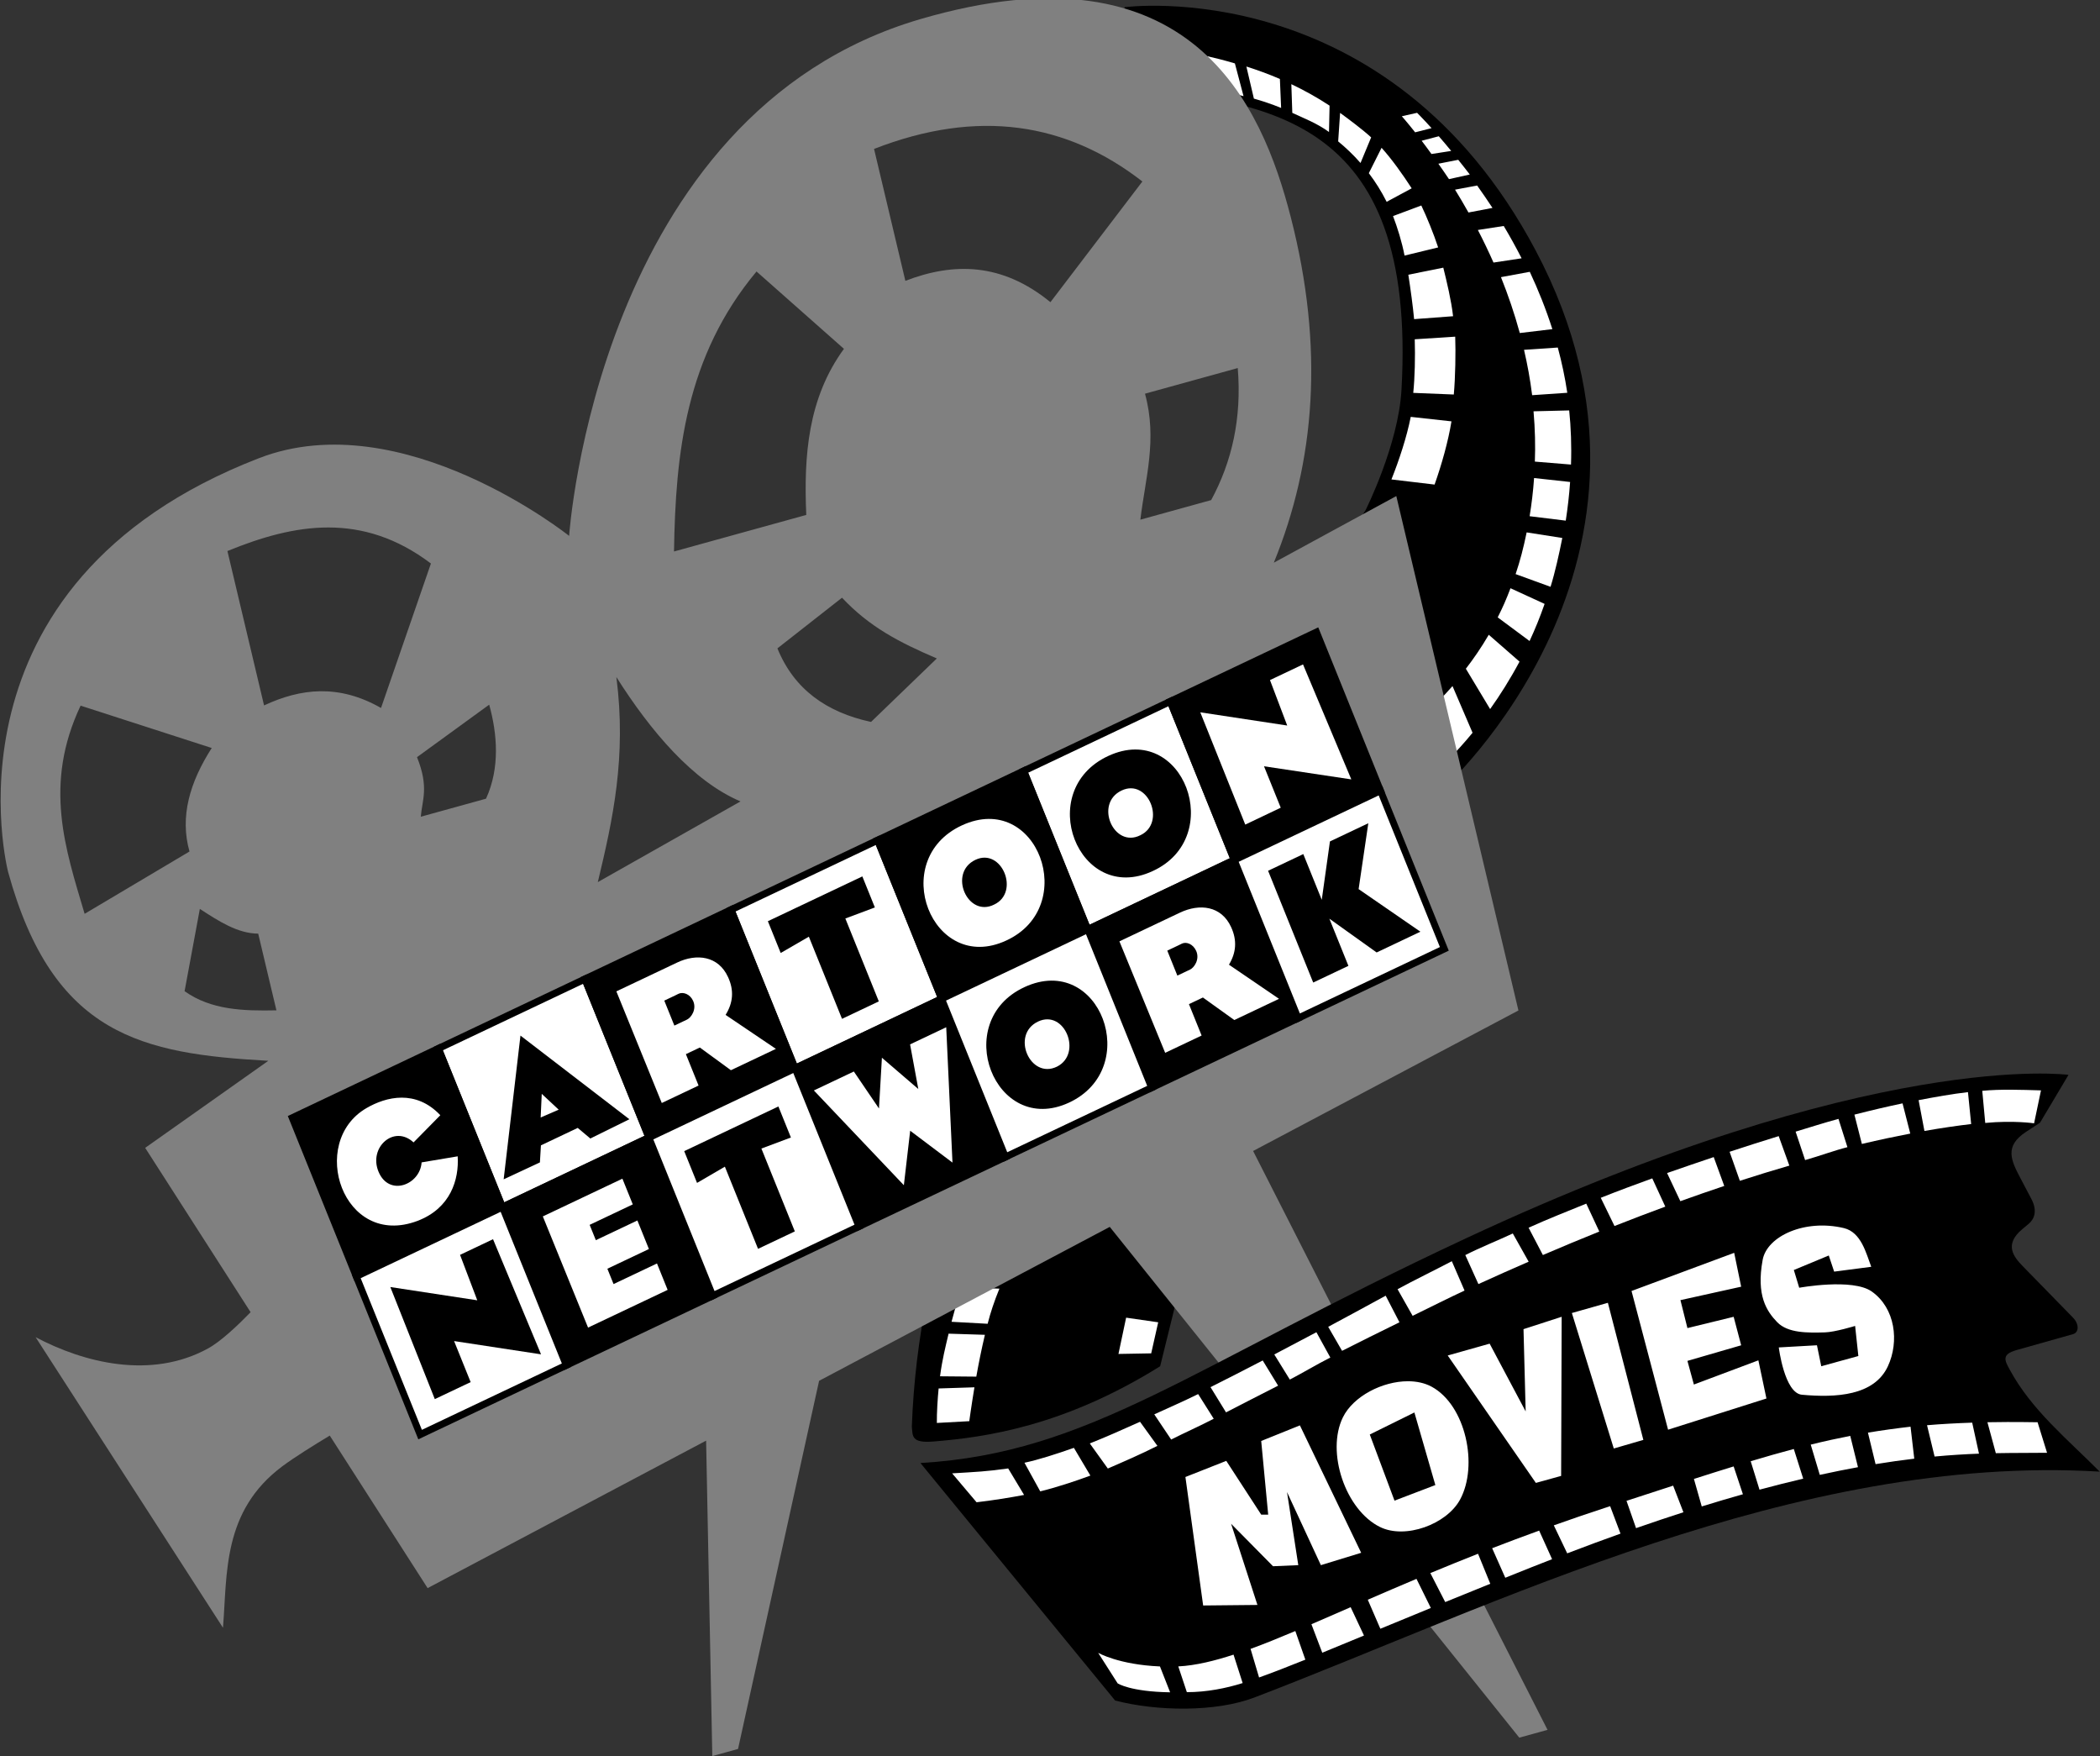
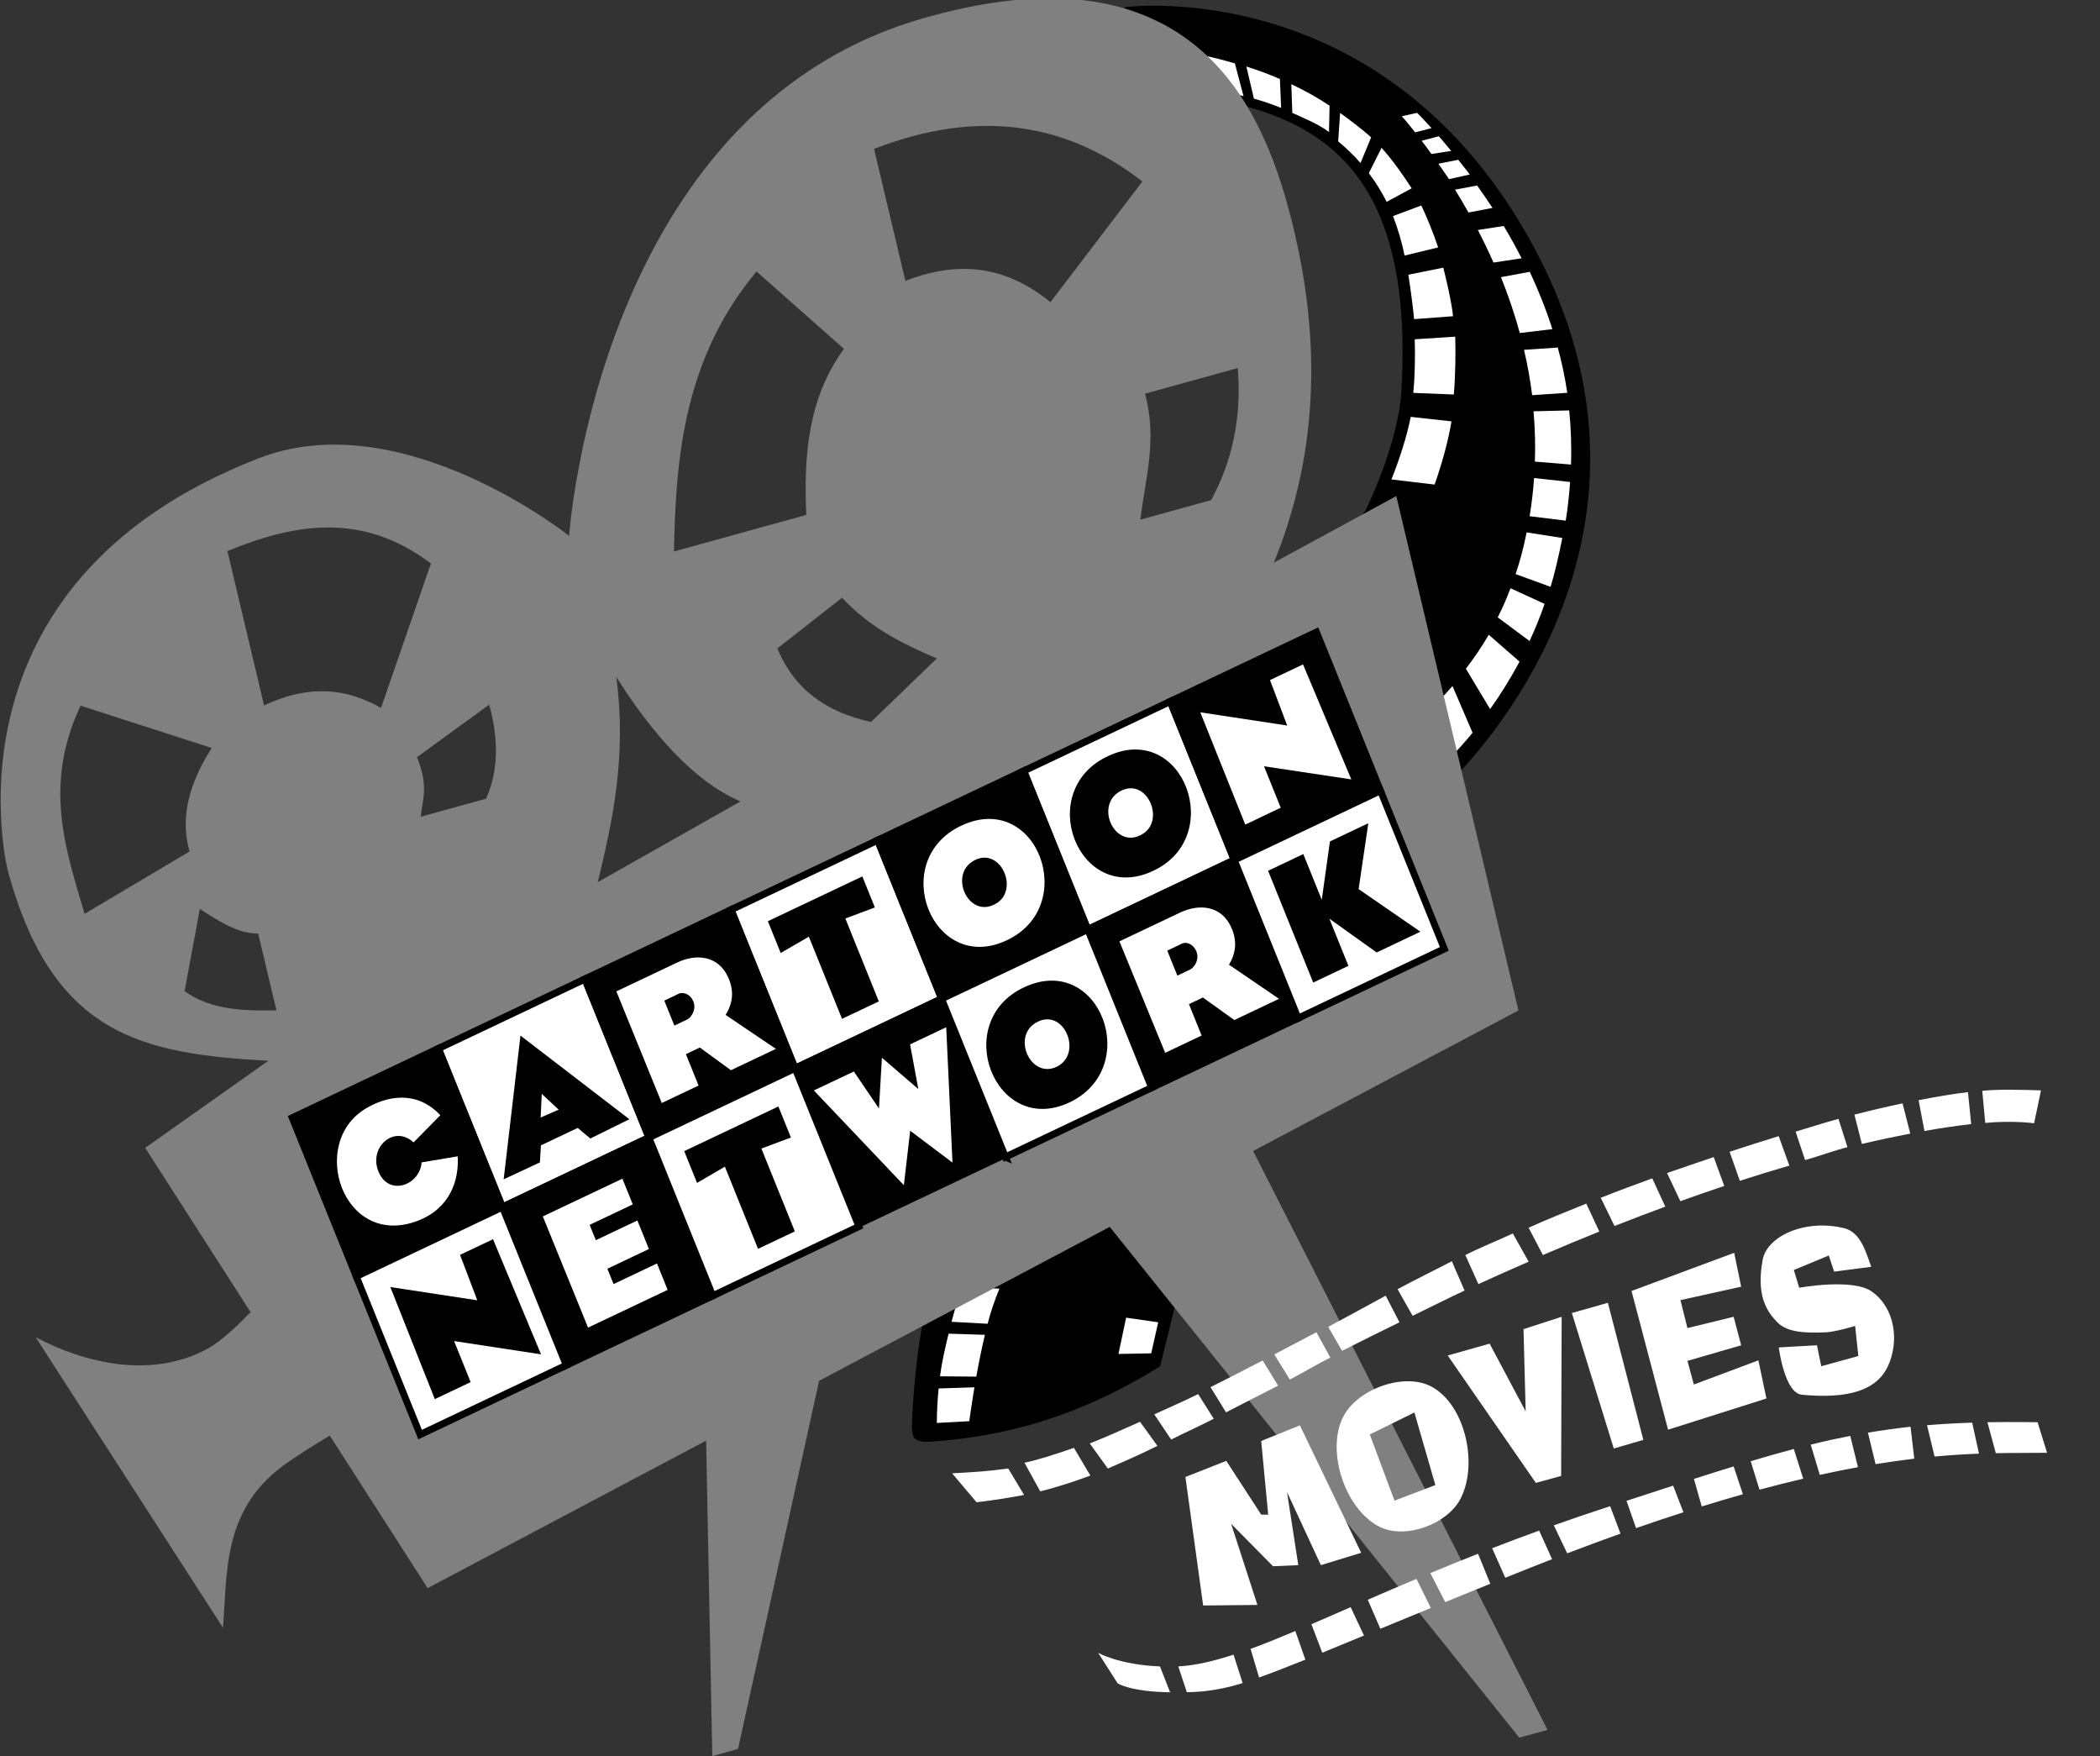
<svg xmlns="http://www.w3.org/2000/svg" xmlns:ns1="http://www.inkscape.org/namespaces/inkscape" xmlns:ns2="http://sodipodi.sourceforge.net/DTD/sodipodi-0.dtd" width="1000" height="836" viewBox="0 0 264.583 221.192" version="1.1" id="svg8" ns1:version="0.92.1 r15371" ns2:docname="Cartoon_Network_Movies_1995.svg">
  <rect x="0" y="0" width="264.583" height="221.192" fill="#333333" stroke="none" />
  <defs id="defs2">
    <clipPath id="clipPath19">
      <path id="path21" d="M 0,0 L 193,0 L 193,192 L 0,192 L 0,0 z " />
    </clipPath>
  </defs>
  <ns2:namedview id="base" pagecolor="#ffffff" bordercolor="#666666" borderopacity="1.0" ns1:pageopacity="0.0" ns1:pageshadow="2" ns1:zoom="0.98994949" ns1:cx="420.01332" ns1:cy="401.51878" ns1:document-units="px" ns1:current-layer="g148" showgrid="false" units="px" ns1:window-width="1920" ns1:window-height="1017" ns1:window-x="-8" ns1:window-y="-8" ns1:window-maximized="1" />
  <g ns1:label="Layer 1" ns1:groupmode="layer" id="layer1" transform="translate(0,-75.808)">
    <g id="g148" transform="matrix(1.017,0,0,1.017,19.248,28.996)">
      <path style="fill:#000000;stroke-width:0.522" d="m 120.406,46.918 c 0,0 32.625,-4.359 50.911,30.13 20.3,38.285 -11.586,66.807 -11.586,66.807 -23.498,19.46 -28.354,45.066 -34.931,71.395 -11.948,7.458 -21.716,8.809 -28.1,9.322 -2.722,0.219 -2.555,-0.645 -2.663,-1.864 1.609,-44.016 32.431,-77.466 56.2,-113.465 0,0 4.068,-8.071 4.459,-14.902 1.975,-34.513 -17.233,-35.725 -35.522,-37.608 z" id="path115" />
      <path d="m 156.632,60.003 -1.891,0.424 c 0,0 0.659,0.744 1.648,1.992 l 2.037,-0.517 c -1.079,-1.189 -1.795,-1.899 -1.795,-1.899 z m 2.689,2.903 -2.125,0.556 c 0.381,0.502 0.776,1.026 1.216,1.642 l 2.446,-0.379 c -0.556,-0.681 -1.064,-1.275 -1.537,-1.819 z m 2.408,2.917 -2.463,0.485 c 0.391,0.565 0.9,1.269 1.317,1.909 l 2.577,-0.572 c -0.398,-0.534 -1.052,-1.339 -1.431,-1.821 z m 2.342,3.185 -2.738,0.513 c 0.547,0.887 1.105,1.833 1.663,2.828 l 2.976,-0.567 c -0.568,-0.879 -1.343,-1.98 -1.901,-2.774 z m 3.294,5.011 -3.205,0.495 c 0.662,1.276 1.312,2.625 1.937,4.035 l 3.483,-0.527 c -0.716,-1.398 -1.459,-2.737 -2.215,-4.003 z m 3.229,5.678 -3.572,0.659 c 0.877,2.183 1.672,4.498 2.333,6.922 l 4.034,-0.482 c -0.796,-2.49 -1.749,-4.866 -2.795,-7.099 z m 3.468,9.378 -4.183,0.283 c 0.424,1.82 0.767,3.697 1.006,5.619 l 4.354,-0.298 c -0.286,-1.917 -0.685,-3.789 -1.177,-5.604 z m -3.005,7.898 c 0.194,2.203 0.237,4.309 0.165,6.23 l 4.477,0.367 c 0.08,-2.245 -0.006,-4.661 -0.224,-6.706 z m 0.068,8.265 c -0.114,1.654 -0.307,3.224 -0.552,4.729 l 4.477,0.548 c 0.237,-1.545 0.424,-3.138 0.539,-4.788 z m -0.92,6.733 c -0.4,1.935 -0.801,3.49 -1.367,5.166 l 4.327,1.574 c 0.564,-1.81 1.057,-4.043 1.457,-6.048 z m -2.002,6.917 c -0.548,1.444 -0.96,2.368 -1.584,3.608 l 3.948,2.931 c 0.705,-1.525 1.259,-2.881 1.862,-4.599 z m -2.692,5.763 c -0.938,1.607 -1.905,3 -2.838,4.206 l 3.007,4.998 c 1.221,-1.713 2.463,-3.671 3.642,-5.878 z m -4.491,6.356 c -2.489,2.858 -4.454,4.205 -4.454,4.205 l 1.826,6.781 c 1.164,-0.907 3.028,-2.659 5.11,-5.204 z m -32.946,-78.533 3.817,4.851 c 0,0 1.062,0.06 3.239,0.61 l -1.071,-4.053 c -2.755,-0.812 -4.639,-1.155 -5.985,-1.408 z m 8.339,5.769 c 1.028,0.291 2.163,0.661 3.374,1.155 l -0.152,-3.588 c -1.45,-0.625 -2.84,-1.124 -4.152,-1.541 z m 4.759,1.766 c 1.485,0.694 3.047,1.279 4.546,2.369 l 0.072,-3.264 c -1.585,-1.047 -3.18,-1.917 -4.737,-2.659 z m 5.922,0.004 -0.239,3.53 c 0.962,0.789 1.893,1.676 2.769,2.674 l 1.317,-3.172 c -1.03,-0.944 -2.779,-2.258 -3.847,-3.032 z m 5.136,4.323 -1.578,3.143 c 0.81,1.069 1.557,2.243 2.209,3.547 l 3.101,-1.671 c -1.086,-1.685 -2.494,-3.659 -3.732,-5.02 z m 4.925,7.145 -3.505,1.311 c 0.537,1.398 1.115,3.24 1.426,4.894 l 4.164,-1.011 c -0.579,-1.757 -1.425,-3.815 -2.086,-5.194 z m 2.724,7.701 -4.333,0.873 c 0.272,1.747 0.573,3.946 0.716,5.502 l 4.829,-0.361 c -0.224,-1.971 -0.791,-4.317 -1.212,-6.013 z m -3.538,8.87 c 0.07,2.163 0.01,4.752 -0.185,6.638 l 5.023,0.203 c 0.196,-2.165 0.244,-5.221 0.175,-7.164 z m -0.496,9.61 c -0.498,2.516 -1.434,5.347 -2.392,7.749 l 5.346,0.636 c 0.898,-2.542 1.684,-5.342 2.092,-7.83 z" ns2:nodetypes="cccccccccccccccccccccccccccccccccccccccccccccccccccccccccccccccccccccccccccccccccccccccccccccccccccccccccccccc" ns1:connector-curvature="0" id="path686" style="fill:#ffffff;stroke-width:0.522" />
      <path d="m 120.585,209.233 -0.95,4.493 4.056,-0.072 0.867,-3.848 z m -23.229,8.768 c -0.125,1.262 -0.233,3.03 -0.22,4.272 l 4.017,-0.219 c 0,0 0.258,-1.895 0.64,-4.196 z m 1.234,-6.786 c -0.411,1.731 -0.784,3.208 -1.06,5.28 l 4.494,0.041 c 0.292,-1.638 0.608,-3.228 1.065,-5.18 z m 1.621,-5.734 c 0,0 -0.593,1.718 -1.255,4.263 l 4.472,0.246 c 0.336,-1.329 0.808,-2.765 1.457,-4.351 z" ns2:nodetypes="cccccccccccccccccccc" ns1:connector-curvature="0" id="path1374" style="fill:#ffffff;stroke-width:0.522" />
      <g style="opacity:1;fill:#808080" transform="matrix(0.199,-0.055,0.052,0.219,-8.559,95.485)" id="g38">
        <g id="g87" style="fill:#808080">
          <path id="path22" d="m 753.424,243.948 -80.81,17.389 c 38.058,-47.459 59.353,-106.387 57.834,-180.925 -1.288,-63.3 -19.215,-161.647 -188.74,-159.43 -201.985,2.639 -277.05,222.734 -277.05,222.734 0,0 -78.918,-95.15 -170.375,-86.748 -208.047,19.11 -203.977,182.877 -203.977,182.877 3.603,93.46 53.199,116.105 125.825,138.33 l -84.015,28.134 38.801,102.694 c -9.038,4.968 -21.289,11.093 -29.814,12.974 -37.916,8.36 -74.931,-10.885 -99.252,-31.259 l 69.165,181.701 c 10.041,-27.96 15.715,-61.97 57.051,-76.981 8.426,-3.059 22.283,-6.823 31.98,-9.338 L 36.059,681.411 219.206,644 179.081,812.313 h 16.02 l 98.406,-183.489 191.155,-39.048 168.415,331.168 h 17.585 L 578.936,570.521 753.423,534.878 V 243.948 Z M -44.288,162.137 26.447,203.86 C 8.963,218.741 -1.809,235.501 -0.906,255.53 l -69.907,17.684 c -2.219,-37.251 -6.305,-74.541 26.525,-111.077 z M 27.854,352.581 C 8.552,348.112 -10.239,342.884 -23.141,328.94 L -2.82,287.519 c 9.312,9.222 18.572,18.556 30.674,21.687 z M 62.921,188.939 v -87.314 c 43.138,-4.763 84.248,-1.13 117.158,36.474 l -49.184,69.354 C 109.485,188.389 86.534,185.247 62.921,188.939 Z m 116.742,82.064 h -40.618 c 3.028,-8.537 9.005,-14.311 6.046,-32.163 l 49.46,-17.27 c 0.683,16.541 -2.345,35.098 -14.888,49.433 z M 410.799,30.889 451.14,84.769 c -27.864,20.891 -38.329,50.783 -45.039,82.617 H 323.762 C 338.304,115.335 357.724,65.492 410.799,30.889 Z M 233.396,331.675 c 17.324,-30.781 34.198,-62.045 39.273,-106.093 12.53,33.76 30.313,66.528 55.291,84.209 z m 181.825,-44.921 c -24.66,-11.625 -40.451,-28.632 -44.487,-52.776 l 44.762,-17.408 c 11.955,19.438 26.923,31.858 46.974,46.144 z M 578.243,90.295 C 555.488,62.224 527.295,54.901 496.456,57.691 v -74.605 c 66.355,-6.243 116.093,14.267 152.248,56.644 z m 22.381,128.624 c 8.543,-21.085 21.16,-39.987 20.172,-66.177 h 57.749 c -4.561,27.243 -16.397,48.875 -33.849,66.177 z" ns1:connector-curvature="0" style="fill:#808080" />
        </g>
      </g>
      <g id="g119">
-         <path style="fill:#000000;stroke-width:0.522" d="m 95.103,227.236 c 21.056,-1.239 33.295,-11.83 67.564,-27.822 C 213.197,175.832 237.333,179.16 237.333,179.16 l -3.53,5.926 -1.731,1.132 c -2.749,1.797 -1.834,3.574 -0.666,5.793 l 1.332,2.53 c 0.79,1.501 0.322,2.517 -0.333,3.063 l -0.799,0.666 c -2.303,1.919 -1.053,3.447 0.067,4.595 l 6.215,6.364 c 0.781,0.8 0.748,1.834 0.012,2.041 l -7.026,1.982 c -1.923,0.542 -1.405,1.347 -0.799,2.465 2.702,4.98 7.177,8.613 11.12,12.584 -37.618,-2.228 -75.018,16.614 -104.696,27.967 -4.846,1.854 -12.133,1.722 -17.278,0.384 z" id="path922" />
        <path style="fill:#ffffff;stroke-width:1.898;stroke:none;stroke-opacity:1;stroke-miterlimit:4;stroke-dasharray:none;paint-order:stroke fill markers;stroke-linejoin:round;fill-opacity:1" id="path936" ns1:connector-curvature="0" ns2:nodetypes="cccccccccccccccccccccccccccccccccccccccccccccccccccccccccccccccccccccc" d="m 155.512,217.107 c -3.17,-0.008 -6.792,1.86 -8.072,4.469 -2.105,4.292 0.306,11.473 4.595,13.584 3.136,1.544 8.255,-0.324 9.921,-3.397 2.292,-4.226 0.701,-11.698 -3.529,-13.983 -0.852,-0.46 -1.858,-0.671 -2.915,-0.673 z m 0.784,3.869 2.597,8.989 -5.06,1.931 -3.063,-8.191 z m 56.599,-18.045 -4.595,0.599 -0.666,-1.998 -4.329,1.797 0.666,2.197 c 0,0 6.615,-1.214 8.989,0.467 2.928,2.073 3.413,6.201 1.998,9.255 -1.696,3.662 -6.441,3.915 -10.654,3.53 -2.165,-0.198 -2.863,-5.86 -2.863,-5.86 l 4.728,-0.267 0.533,2.597 4.595,-1.265 -0.4,-3.728 c 0,0 -2.494,0.765 -3.729,0.799 -2.109,0.058 -4.596,0.114 -5.926,-1.265 -1.298,-1.346 -2.618,-3.293 -1.798,-7.724 0.543,-2.933 5.223,-5.077 10.055,-3.929 2.165,0.514 2.769,3.16 3.396,4.794 z m -29.698,2.997 4.528,17.18 12.185,-3.862 -0.998,-4.728 -7.99,2.997 -0.799,-2.93 6.659,-1.931 -0.932,-3.529 -5.727,1.398 -0.866,-3.463 7.524,-1.664 -0.865,-4.195 z m -7.391,2.729 5.194,16.78 3.662,-1.065 -4.394,-16.98 z m -15.381,5.261 10.921,15.781 3.13,-0.866 0.066,-19.709 -4.727,1.531 0.267,10.188 -4.462,-8.39 z m -32.495,15.049 2.197,15.914 6.725,-0.067 -3.263,-10.055 5.194,5.261 3.13,-0.134 -1.398,-9.055 4.195,9.055 4.994,-1.531 -7.591,-15.781 -4.794,1.931 0.865,9.122 h -0.865 l -4.328,-6.659 z" />
        <path style="fill:#ffffff;stroke-width:0.522" id="path2219" ns1:connector-curvature="0" ns2:nodetypes="cccccccccccccccccccccccccccccccccccccccccccccccccccccccccccccccccccccccccccccccccccccccccccccccccccccccccccccccccccccccccccccccccccccccccccccccccccccccccccccccccccc" d="m 229.721,222.158 c -0.834,0.002 -1.64,0.012 -2.432,0.027 l 1.04,3.833 c 2.418,-0.048 4.498,-0.022 6.346,-0.05 l -1.174,-3.782 c -1.312,-0.02 -2.569,-0.031 -3.781,-0.028 z m -4.319,0.079 c -1.958,0.065 -3.817,0.167 -5.596,0.318 l 0.936,3.878 c 2.014,-0.187 3.826,-0.293 5.499,-0.356 z m -7.639,0.5 c -1.619,0.184 -3.707,0.47 -5.277,0.738 l 0.945,3.9 c 1.705,-0.279 3.293,-0.498 4.794,-0.677 z m -7.469,1.137 c -1.611,0.316 -3.228,0.669 -4.896,1.083 l 1.121,3.747 c 1.663,-0.366 3.232,-0.679 4.732,-0.952 z m -6.993,1.624 c -1.706,0.454 -3.47,0.955 -5.341,1.516 l 1.091,3.524 c 1.904,-0.515 3.69,-0.958 5.415,-1.363 z m -7.453,2.16 c -1.571,0.484 -3.182,0.99 -4.922,1.549 l 0.97,3.407 c 1.776,-0.552 3.46,-1.045 5.1,-1.509 z m -7.496,2.381 c -1.847,0.599 -3.698,1.202 -5.777,1.881 l 1.182,3.382 c 2.036,-0.711 3.987,-1.362 5.869,-1.969 z m -7.804,2.543 c -0.237,0.077 -0.424,0.139 -0.664,0.217 -2.183,0.713 -4.278,1.433 -6.315,2.157 l 1.66,3.467 c 2.287,-0.875 4.485,-1.687 6.602,-2.443 z m -8.794,3.025 c -2.006,0.728 -3.955,1.457 -5.823,2.181 l 1.626,3.659 c 1.092,-0.438 2.139,-0.861 3.312,-1.327 0.844,-0.336 1.663,-0.653 2.486,-0.973 z m -7.572,2.868 c -2.05,0.809 -4.026,1.611 -5.911,2.394 l 1.844,3.589 c 1.755,-0.717 3.622,-1.475 5.584,-2.266 z m -7.627,3.109 c -2.115,0.89 -4.133,1.759 -6.033,2.584 l 1.557,3.596 c 1.931,-0.799 4.092,-1.687 6.255,-2.575 z m -8.153,3.507 c -1.664,0.727 -3.371,1.472 -4.861,2.113 l 1.343,3.529 c 1.475,-0.601 3.468,-1.428 5.167,-2.13 z m -6.856,2.954 c -1.996,0.84 -3.882,1.612 -5.545,2.212 l 1.054,3.541 c 1.641,-0.588 3.545,-1.326 5.733,-2.206 z m -24.425,2.699 2.412,3.782 c 0,0 1.532,1.032 6.502,1.109 l -1.259,-3.204 c -5.116,-0.217 -7.655,-1.687 -7.655,-1.687 z m 16.771,0.227 c -2.231,0.729 -4.66,1.352 -6.846,1.455 l 1.062,3.19 c 2.431,0.006 4.888,-0.484 6.912,-1.125 z m 93.125,-65.856 c 3.492,-0.334 6.052,0.045 6.052,0.045 l 0.854,-4.079 c -2.521,-0.073 -5.003,-0.164 -7.274,0.055 z m -2.14,-3.818 c -2.051,0.243 -3.911,0.575 -6.115,0.996 l 0.721,3.816 c 2.237,-0.394 4.153,-0.664 5.791,-0.856 z m -8.105,1.393 c -1.925,0.404 -3.908,0.869 -5.963,1.396 l 0.924,3.63 c 2.184,-0.516 4.169,-0.933 5.996,-1.283 z m -7.937,1.922 c -1.815,0.489 -3.386,1.005 -5.31,1.581 l 1.176,3.521 c 1.795,-0.504 3.628,-1.195 5.243,-1.598 z m -7.406,2.135 c -1.97,0.606 -3.992,1.25 -6.083,1.94 l 1.271,3.595 c 2.157,-0.701 4.176,-1.311 6.131,-1.882 z m -8.05,2.596 c -1.88,0.632 -3.796,1.286 -5.778,1.979 l 1.643,3.484 c 1.878,-0.675 3.689,-1.302 5.44,-1.888 z m -7.612,2.639 c -2.109,0.759 -4.233,1.551 -6.382,2.405 l 1.702,3.494 c 2.169,-0.856 4.267,-1.655 6.294,-2.401 z m -8.177,3.126 c -2.346,0.959 -4.773,1.907 -7.146,2.984 l 1.771,3.383 c 2.408,-1.034 4.733,-1.999 6.99,-2.908 z m -9.101,3.697 c -1.893,0.886 -3.987,1.711 -5.884,2.675 l 1.623,3.593 c 2.133,-0.976 4.196,-1.89 6.225,-2.774 z m -7.554,3.436 c -2.185,1.146 -4.723,2.375 -6.723,3.467 l 1.866,3.296 c 2.147,-1.048 4.505,-2.232 6.432,-3.129 z m -8.195,4.27 c -2.603,1.417 -4.821,2.627 -7.121,3.856 l 1.719,2.973 c 2.297,-1.156 4.43,-2.226 7.109,-3.535 z m -8.583,4.525 c -1.815,0.965 -3.572,1.895 -5.218,2.753 l 1.924,3.11 c 1.614,-0.83 3.206,-1.81 5.02,-2.727 z m -6.651,3.498 c -2.304,1.196 -4.491,2.317 -6.466,3.304 l 1.921,3.124 c 1.952,-1.021 4.126,-2.108 6.452,-3.308 z m -7.997,4.163 c -2.035,1.005 -3.722,1.717 -5.437,2.511 l 2.093,3.12 c 1.593,-0.815 3.4,-1.596 5.272,-2.575 z m -7.199,3.433 c -2.095,0.946 -4.553,2.024 -6.226,2.68 l 2.234,3.108 c 1.857,-0.805 3.983,-1.719 6.144,-2.806 z m -8.195,3.227 c -2.25,0.788 -4.412,1.487 -6.123,1.845 l 1.954,3.545 c 1.929,-0.468 4.368,-1.269 6.211,-1.955 z m -8.142,2.55 c -2.635,0.379 -3.996,0.43 -6.944,0.609 l 3.028,3.581 c 1.925,-0.218 4.245,-0.595 5.886,-0.908 z" />
      </g>
      <g id="g1950" transform="matrix(0.253,-0.135,0.113,0.315,-32.008,90.355)">
        <g id="layer1-0" transform="matrix(28.22,1.152,1.143,24.797,-1173.944,-25621.07)">
          <path id="path89368" style="fill:#ffffff;fill-rule:nonzero;stroke:none" d="m 6.04,1046.124 h -2.491 v 2.559 h 2.491 z" ns1:connector-curvature="0" />
          <path id="path89370" style="fill:none;stroke:#000000;stroke-width:0.106;stroke-linecap:butt;stroke-linejoin:miter;stroke-miterlimit:4" d="m 6.04,1048.689 v -2.565 H 3.544 v 2.565 z" ns1:connector-curvature="0" />
          <path id="path89372" style="fill:#ffffff;fill-rule:nonzero;stroke:none" d="M 11.028,1046.124 H 8.537 v 2.559 h 2.491 z" ns1:connector-curvature="0" />
          <path id="path89374" style="fill:none;stroke:#000000;stroke-width:0.106;stroke-linecap:butt;stroke-linejoin:miter;stroke-miterlimit:4" d="m 11.028,1048.689 v -2.565 H 8.531 v 2.565 z" ns1:connector-curvature="0" />
          <path id="path89376" style="fill:#ffffff;fill-rule:nonzero;stroke:none" d="m 16.015,1046.124 h -2.497 v 2.559 h 2.497 z" ns1:connector-curvature="0" />
          <path id="path89378" style="fill:none;stroke:#000000;stroke-width:0.106;stroke-linecap:butt;stroke-linejoin:miter;stroke-miterlimit:4" d="m 16.015,1048.689 v -2.565 h -2.497 v 2.565 z" ns1:connector-curvature="0" />
          <path id="path89380" style="fill:#000000;fill-rule:nonzero;stroke:none" d="M 3.544,1046.124 H 1.047 v 2.559 h 2.497 z" ns1:connector-curvature="0" />
          <path id="path89382" style="fill:none;stroke:#000000;stroke-width:0.106;stroke-linecap:butt;stroke-linejoin:miter;stroke-miterlimit:4" d="m 3.544,1048.689 v -2.565 h -2.491 v 2.565 z" ns1:connector-curvature="0" />
          <path id="path89384" style="fill:#000000;fill-rule:nonzero;stroke:none" d="M 8.531,1046.124 H 6.035 v 2.559 h 2.497 z" ns1:connector-curvature="0" />
          <path id="path89386" style="fill:none;stroke:#000000;stroke-width:0.106;stroke-linecap:butt;stroke-linejoin:miter;stroke-miterlimit:4" d="m 8.531,1048.689 v -2.565 h -2.491 v 2.565 z" ns1:connector-curvature="0" />
          <path id="path89388" style="fill:#000000;fill-rule:nonzero;stroke:none" d="m 13.519,1046.124 h -2.491 v 2.559 h 2.491 z" ns1:connector-curvature="0" />
          <path id="path89390" style="fill:none;stroke:#000000;stroke-width:0.106;stroke-linecap:butt;stroke-linejoin:miter;stroke-miterlimit:4" d="m 13.519,1048.689 v -2.565 h -2.491 v 2.565 z" ns1:connector-curvature="0" />
          <path id="path89392" style="fill:#000000;fill-rule:nonzero;stroke:none" d="M 18.507,1046.124 H 16.015 v 2.559 h 2.491 z" ns1:connector-curvature="0" />
          <path id="path89394" style="fill:none;stroke:#000000;stroke-width:0.106;stroke-linecap:butt;stroke-linejoin:miter;stroke-miterlimit:4" d="m 18.507,1048.689 v -2.565 H 16.015 v 2.565 z" ns1:connector-curvature="0" />
          <path id="path89396" style="fill:#000000;fill-rule:nonzero;stroke:none" d="m 14.783,1048.314 c -1.259,-0.011 -1.237,-1.86 0.032,-1.849 1.275,0.012 1.221,1.866 -0.032,1.849 m 0.022,-1.294 c -0.47,0 -0.449,0.74 0.011,0.728 0.443,0 0.443,-0.728 -0.011,-0.728" ns1:connector-curvature="0" />
          <path id="path89398" style="fill:#000000;fill-rule:nonzero;stroke:none" d="m 9.488,1048.32 v -1.329 l -0.497,0.04 v -0.514 H 10.601 v 0.502 l -0.486,-0.04 v 1.341 z" ns1:connector-curvature="0" />
          <path id="path89400" style="fill:#000000;fill-rule:nonzero;stroke:none" d="m 3.722,1048.32 1.07,-1.843 1.075,1.837 -0.67,0.01 -0.119,-0.225 H 4.451 l -0.113,0.225 z m 0.886,-0.601 0.303,0.01 -0.151,-0.324 z" ns1:connector-curvature="0" />
          <path id="path89402" style="fill:#ffffff;fill-rule:nonzero;stroke:none" d="m 16.377,1048.279 0.005,-1.814 1.167,0.739 0.016,-0.728 H 18.128 l 0.027,1.872 -1.173,-0.74 v 0.67 z" ns1:connector-curvature="0" />
          <path id="path89404" style="fill:#ffffff;fill-rule:nonzero;stroke:none" d="m 12.287,1048.314 c -1.254,-0.011 -1.237,-1.86 0.032,-1.849 1.281,0.012 1.221,1.866 -0.032,1.849 m 0.027,-1.294 c -0.47,0 -0.449,0.74 0.011,0.728 0.443,0 0.438,-0.728 -0.011,-0.728" ns1:connector-curvature="0" />
          <path id="path89406" style="fill:#ffffff;fill-rule:nonzero;stroke:none" d="m 7.845,1047.516 0.524,0.786 H 7.602 l -0.313,-0.508 h -0.238 v 0.508 H 6.424 l -0.005,-1.808 H 7.326 7.456 c 0.33,0 0.627,0.173 0.643,0.526 0.011,0.22 -0.076,0.381 -0.254,0.497 m -0.611,-0.589 H 7.051 v 0.404 h 0.162 0.054 c 0.07,0 0.2,-0.075 0.195,-0.214 -0.005,-0.116 -0.092,-0.191 -0.168,-0.191 z" ns1:connector-curvature="0" />
          <path id="path89408" style="fill:#ffffff;fill-rule:nonzero;stroke:none" d="m 1.976,1047.412 c 0.005,0.41 0.519,0.445 0.67,0.15 l 0.551,0.15 c -0.113,0.324 -0.4,0.659 -0.946,0.618 -1.232,-0.098 -1.119,-1.774 -0.081,-1.86 0.351,-0.029 0.816,0.064 1.016,0.572 l -0.54,0.197 c -0.173,-0.37 -0.675,-0.225 -0.67,0.173" ns1:connector-curvature="0" />
          <path id="path89410" style="fill:#000000;fill-rule:nonzero;stroke:none" d="m 6.04,1048.689 h -2.491 v 2.559 h 2.491 z" ns1:connector-curvature="0" />
          <path id="path89412" style="fill:none;stroke:#000000;stroke-width:0.106;stroke-linecap:butt;stroke-linejoin:miter;stroke-miterlimit:4" d="m 6.04,1051.248 v -2.559 H 3.544 v 2.559 z" ns1:connector-curvature="0" />
          <path id="path89414" style="fill:#000000;fill-rule:nonzero;stroke:none" d="M 11.028,1048.689 H 8.537 v 2.559 h 2.491 z" ns1:connector-curvature="0" />
-           <path id="path89416" style="fill:none;stroke:#000000;stroke-width:0.106;stroke-linecap:butt;stroke-linejoin:miter;stroke-miterlimit:4" d="m 11.028,1051.248 v -2.559 H 8.531 v 2.559 z" ns1:connector-curvature="0" />
+           <path id="path89416" style="fill:none;stroke:#000000;stroke-width:0.106;stroke-linecap:butt;stroke-linejoin:miter;stroke-miterlimit:4" d="m 11.028,1051.248 v -2.559 H 8.531 z" ns1:connector-curvature="0" />
          <path id="path89418" style="fill:#000000;fill-rule:nonzero;stroke:none" d="m 16.015,1048.689 h -2.497 v 2.559 h 2.497 z" ns1:connector-curvature="0" />
          <path id="path89420" style="fill:none;stroke:#000000;stroke-width:0.106;stroke-linecap:butt;stroke-linejoin:miter;stroke-miterlimit:4" d="m 16.015,1051.248 v -2.559 h -2.497 v 2.559 z" ns1:connector-curvature="0" />
          <path id="path89422" style="fill:#ffffff;fill-rule:nonzero;stroke:none" d="M 3.544,1048.689 H 1.047 v 2.559 h 2.497 z" ns1:connector-curvature="0" />
          <path id="path89424" style="fill:none;stroke:#000000;stroke-width:0.106;stroke-linecap:butt;stroke-linejoin:miter;stroke-miterlimit:4" d="m 3.544,1051.248 v -2.559 h -2.491 v 2.559 z" ns1:connector-curvature="0" />
          <path id="path89426" style="fill:#ffffff;fill-rule:nonzero;stroke:none" d="M 8.531,1048.689 H 6.035 v 2.559 h 2.497 z" ns1:connector-curvature="0" />
          <path id="path89428" style="fill:none;stroke:#000000;stroke-width:0.106;stroke-linecap:butt;stroke-linejoin:miter;stroke-miterlimit:4" d="m 8.531,1051.248 v -2.559 h -2.491 v 2.559 z" ns1:connector-curvature="0" />
          <path id="path89430" style="fill:#ffffff;fill-rule:nonzero;stroke:none" d="m 13.519,1048.689 h -2.491 v 2.559 h 2.491 z" ns1:connector-curvature="0" />
          <path id="path89432" style="fill:none;stroke:#000000;stroke-width:0.106;stroke-linecap:butt;stroke-linejoin:miter;stroke-miterlimit:4" d="m 13.519,1051.248 v -2.559 h -2.491 v 2.559 z" ns1:connector-curvature="0" />
          <path id="path89434" style="fill:#ffffff;fill-rule:nonzero;stroke:none" d="M 18.507,1048.689 H 16.015 v 2.559 h 2.491 z" ns1:connector-curvature="0" />
          <path id="path89436" style="fill:none;stroke:#000000;stroke-width:0.106;stroke-linecap:butt;stroke-linejoin:miter;stroke-miterlimit:4" d="m 18.507,1051.248 v -2.559 H 16.015 v 2.559 z" ns1:connector-curvature="0" />
          <path id="path89438" style="fill:#ffffff;fill-rule:nonzero;stroke:none" d="m 4.068,1049.076 h 1.356 v 0.416 h -0.735 v 0.248 h 0.708 v 0.462 H 4.689 v 0.248 h 0.74 v 0.427 H 4.073 Z" ns1:connector-curvature="0" />
          <path id="path89440" style="fill:#ffffff;fill-rule:nonzero;stroke:none" d="m 8.672,1049.111 h 0.681 l 0.146,0.664 0.335,-0.67 0.34,0.659 0.14,-0.659 h 0.616 l -0.692,1.878 -0.421,-0.705 -0.405,0.699 z" ns1:connector-curvature="0" />
          <path id="path89442" style="fill:#ffffff;fill-rule:nonzero;stroke:none" d="m 15.335,1050.076 0.519,0.786 h -0.762 l -0.319,-0.508 h -0.238 v 0.508 h -0.621 l -0.011,-1.808 h 0.908 0.124 c 0.335,0 0.632,0.173 0.648,0.526 0.011,0.22 -0.076,0.381 -0.249,0.497 m -0.611,-0.589 h -0.189 v 0.404 h 0.168 0.049 c 0.07,0 0.2,-0.075 0.195,-0.214 -0.005,-0.115 -0.086,-0.191 -0.162,-0.191 z" ns1:connector-curvature="0" />
          <path id="path89444" style="fill:#000000;fill-rule:nonzero;stroke:none" d="m 1.468,1050.861 0.011,-1.808 1.167,0.74 0.016,-0.728 h 0.562 l 0.022,1.872 -1.167,-0.74 v 0.664 z" ns1:connector-curvature="0" />
          <path id="path89446" style="fill:#000000;fill-rule:nonzero;stroke:none" d="m 6.959,1050.902 v -1.329 l -0.492,0.041 V 1049.1 h 1.605 v 0.502 l -0.486,-0.04 v 1.34 z" ns1:connector-curvature="0" />
          <path id="path89448" style="fill:#000000;fill-rule:nonzero;stroke:none" d="m 12.249,1050.919 c -1.254,-0.012 -1.232,-1.866 0.032,-1.855 1.281,0.012 1.227,1.866 -0.032,1.855 m 0.027,-1.3 c -0.47,0 -0.449,0.74 0.011,0.734 0.443,-0.01 0.443,-0.734 -0.011,-0.734" ns1:connector-curvature="0" />
          <path id="path89450" style="fill:#000000;fill-rule:nonzero;stroke:none" d="m 16.437,1050.861 v -1.808 h 0.6 v 0.74 l 0.454,-0.74 h 0.654 l -0.519,0.832 0.638,0.976 h -0.746 l -0.481,-0.763 v 0.763 z" ns1:connector-curvature="0" />
          <path id="path89452" style="fill:none;stroke:#000000;stroke-width:0.034;stroke-linecap:butt;stroke-linejoin:miter;stroke-miterlimit:4" d="m 18.507,1051.248 v -5.124 H 1.052 v 5.124 z" ns1:connector-curvature="0" />
        </g>
      </g>
    </g>
  </g>
</svg>